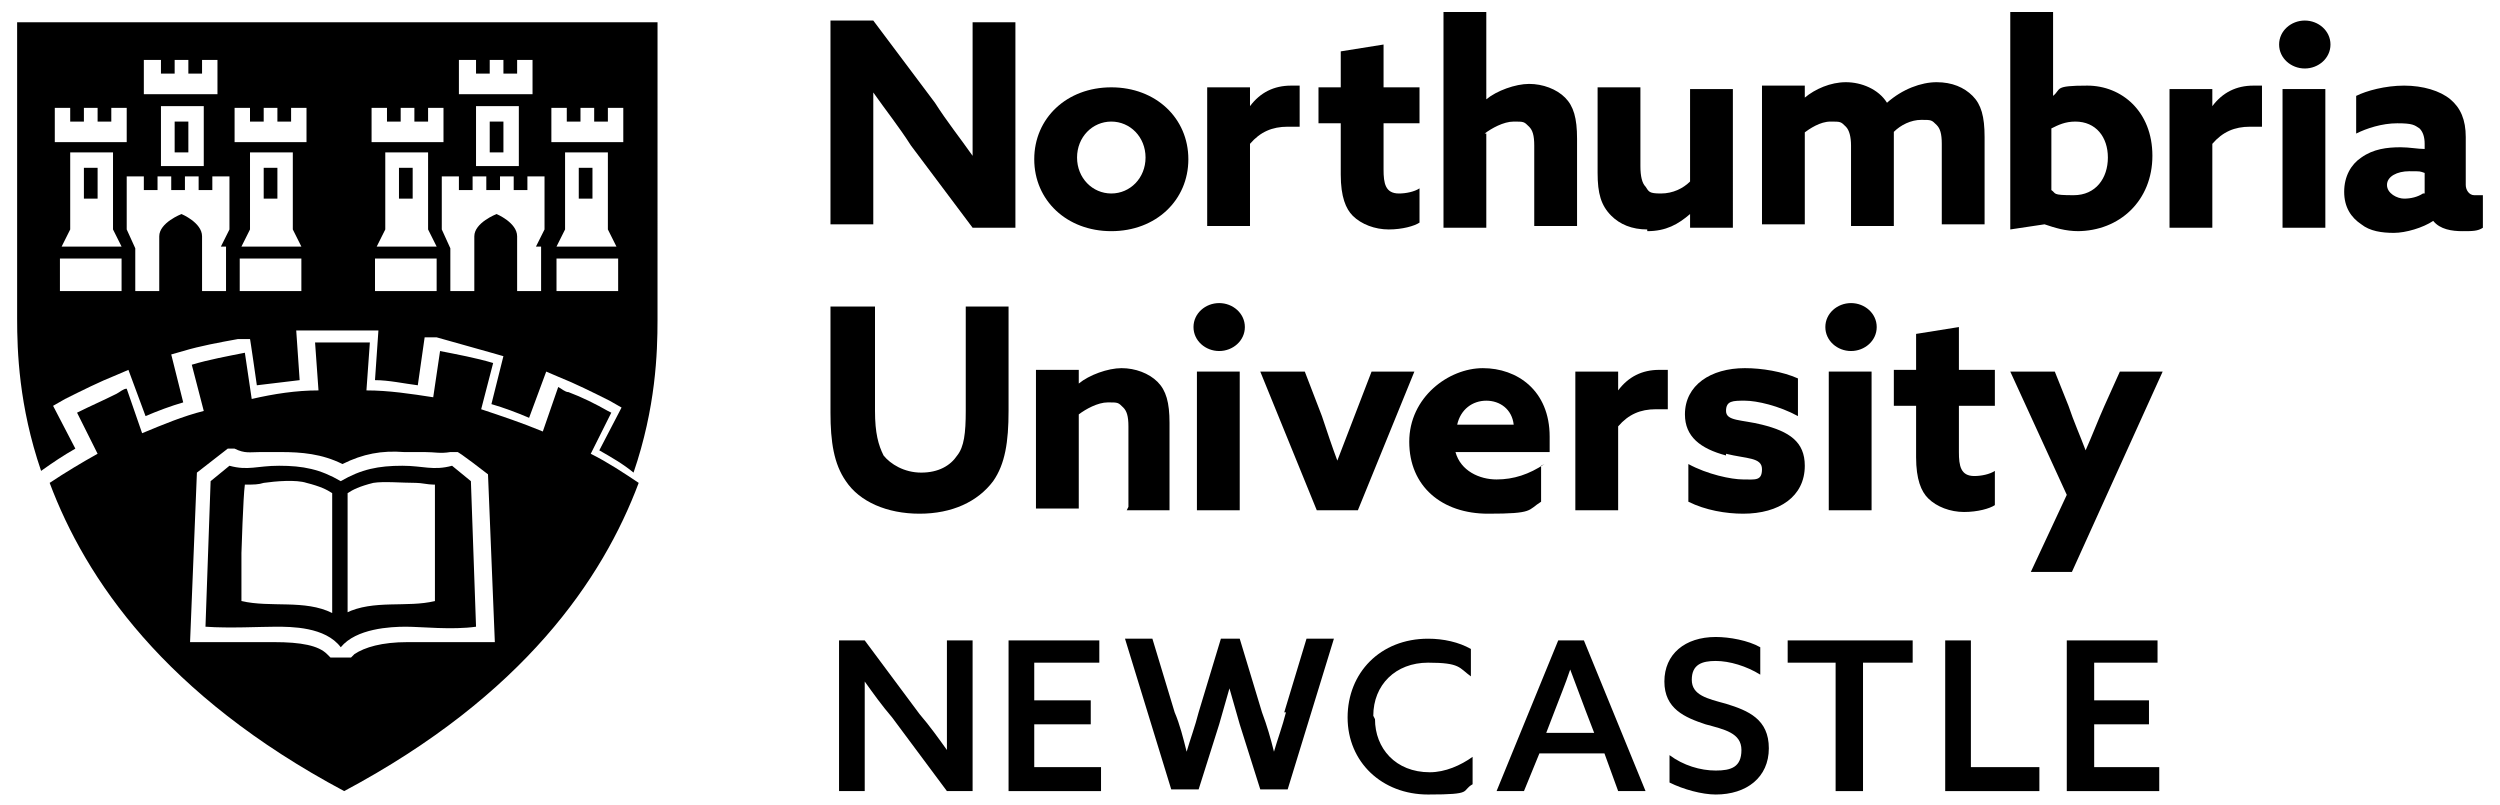
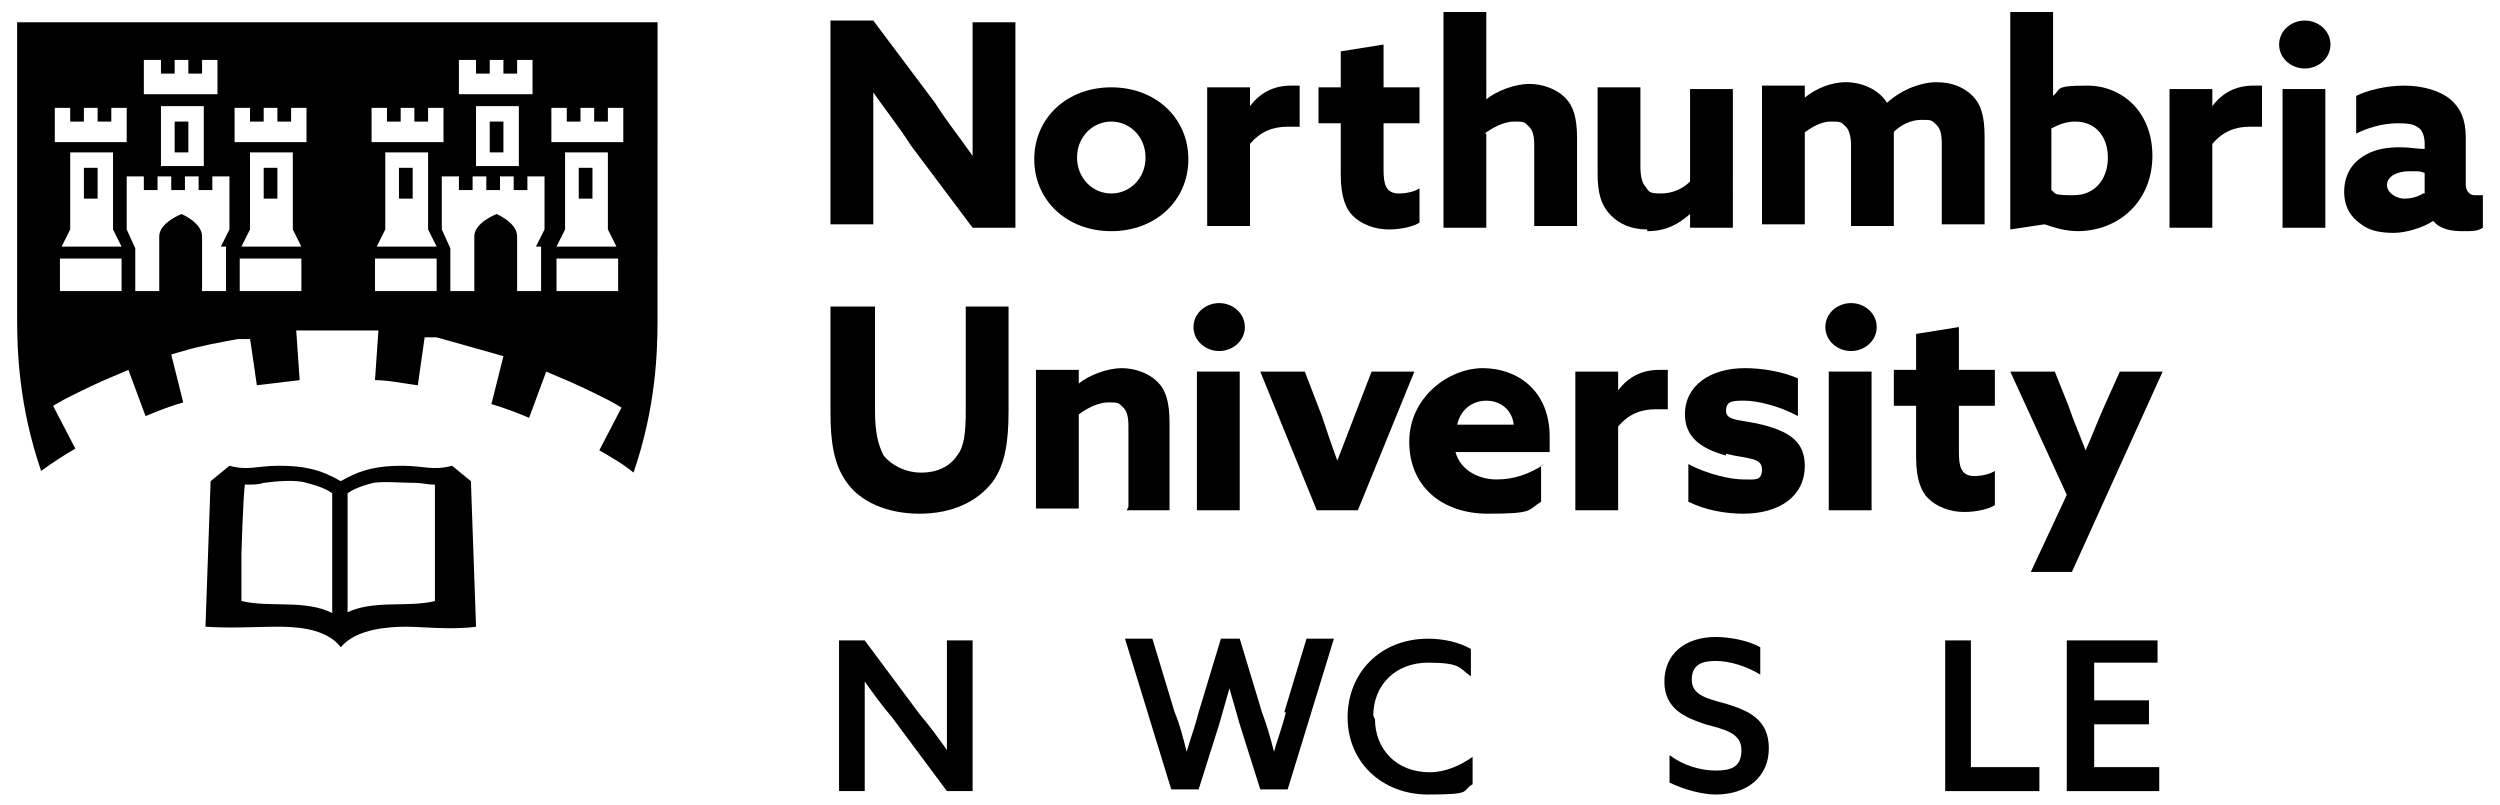
<svg xmlns="http://www.w3.org/2000/svg" id="Layer_1" data-name="Layer 1" viewBox="0 0 146 47">
  <defs>
    <style>      .cls-1 {        fill: #000;        stroke-width: 0px;      }    </style>
  </defs>
  <g id="logo">
    <path class="cls-1" d="M51,8.8c0-1.2,0-2.3,0-3.4h0c.7,1,1.5,2,2.2,3.1l3.6,4.8h2.5V1.3h-2.5v4.4c0,1.2,0,2.3,0,3.4h0c-.7-1-1.5-2-2.2-3.1l-3.6-4.8h-2.5v11.9h2.5v-4.4Z" />
    <path class="cls-1" d="M64.9,13.5c2.6,0,4.5-1.8,4.5-4.2s-1.9-4.2-4.5-4.2-4.5,1.8-4.5,4.2,1.9,4.2,4.5,4.2ZM64.9,7.1c1.1,0,2,.9,2,2.1s-.9,2.1-2,2.1-2-.9-2-2.1.9-2.1,2-2.1Z" />
    <path class="cls-1" d="M73,8.4c.6-.7,1.3-1,2.2-1s.5,0,.7,0v-2.4c-.2,0-.4,0-.5,0-1,0-1.8.4-2.4,1.2h0v-1.1h-2.5v8.1h2.5v-4.9Z" />
    <path class="cls-1" d="M78.3,10.2c0,1.3.3,2,.7,2.4.5.5,1.3.8,2.1.8s1.5-.2,1.8-.4v-2c-.3.2-.8.3-1.2.3-.8,0-.9-.6-.9-1.4v-2.7h2.1v-2.1h-2.1v-2.5l-2.5.4v2.1h-1.3v2.1h1.3v3Z" />
    <path class="cls-1" d="M86.7,7.8c.4-.3,1.1-.7,1.7-.7s.6,0,.9.3c.2.2.3.5.3,1.1v4.7h2.5v-5.1c0-1.2-.2-1.9-.7-2.4-.5-.5-1.3-.8-2.1-.8s-1.9.4-2.5.9h0V.7h-2.5v12.6h2.5v-5.5Z" />
    <path class="cls-1" d="M96.2,13.5c1.1,0,1.8-.4,2.5-1h0v.8h2.5V5.2h-2.5v5.4c-.4.4-1,.7-1.7.7s-.7-.1-.9-.4c-.2-.2-.3-.6-.3-1.2v-4.6h-2.5v5c0,1.2.2,1.9.8,2.5.5.5,1.2.8,2.1.8Z" />
    <path class="cls-1" d="M105.3,7.8c.4-.3,1-.7,1.6-.7s.6,0,.9.3c.2.2.3.6.3,1.1v4.7h2.5v-5.1c0-.1,0-.2,0-.4.4-.4,1-.7,1.6-.7s.6,0,.9.3c.2.2.3.5.3,1.1v4.7h2.5v-5.1c0-1.2-.2-1.9-.7-2.4-.5-.5-1.2-.8-2.1-.8s-2,.4-2.9,1.2c-.5-.8-1.5-1.2-2.4-1.2s-1.8.4-2.4.9h0v-.7h-2.5v8.1h2.5v-5.5Z" />
    <path class="cls-1" d="M121.3,13.5c2.5,0,4.4-1.8,4.4-4.4s-1.8-4.1-3.8-4.1-1.5.2-2,.6h0V.7h-2.5v12.7l2-.3c.6.2,1.2.4,2,.4ZM119.8,7.5c.4-.2.8-.4,1.4-.4,1.2,0,1.9.9,1.9,2.1s-.7,2.2-2,2.2-1-.1-1.3-.3v-3.6Z" />
    <path class="cls-1" d="M129.2,6.3h0v-1.1h-2.5v8.1h2.5v-4.9c.6-.7,1.3-1,2.2-1s.5,0,.7,0v-2.4c-.2,0-.4,0-.5,0-1,0-1.8.4-2.4,1.2Z" />
    <rect class="cls-1" x="133.3" y="5.2" width="2.5" height="8.1" />
    <path class="cls-1" d="M134.6,1.2c-.8,0-1.5.6-1.5,1.4s.7,1.4,1.5,1.4,1.5-.6,1.5-1.4-.7-1.4-1.5-1.4Z" />
    <path class="cls-1" d="M144.5,11.4c-.3,0-.5-.3-.5-.6v-2.8c0-1-.3-1.7-.9-2.2-.6-.5-1.6-.8-2.7-.8s-2.2.3-2.8.6v2.2c.6-.3,1.5-.6,2.4-.6s1,.1,1.3.3c.2.2.3.5.3.9v.3c-.4,0-.9-.1-1.4-.1-.8,0-1.6.1-2.3.6-.6.4-1,1.1-1,2s.4,1.5,1,1.9c.5.4,1.2.5,1.9.5s1.7-.3,2.3-.7h0c.4.5,1.1.6,1.7.6s.9,0,1.2-.2v-1.9c-.1,0-.3,0-.4,0ZM141.5,11.3c-.3.2-.7.3-1.1.3s-1-.3-1-.8.6-.8,1.3-.8.6,0,.9.1v1.2Z" />
    <g>
      <path class="cls-1" d="M58.9,17.9h-2.5v6.1c0,1.3-.1,2.1-.5,2.6-.4.6-1.1,1-2.1,1s-1.8-.5-2.2-1c-.3-.6-.5-1.3-.5-2.6v-6.1h-2.6v6.2c0,1.7.2,3,.9,4,.8,1.2,2.4,1.9,4.3,1.9s3.4-.7,4.3-1.9c.7-1,.9-2.3.9-4.1v-6.2Z" />
      <path class="cls-1" d="M65.8,29.8h2.5v-5.1c0-1.2-.2-1.9-.7-2.4-.5-.5-1.3-.8-2.1-.8s-1.9.4-2.5.9h0v-.8h-2.5v8.1h2.5v-5.5c.4-.3,1.1-.7,1.7-.7s.6,0,.9.3c.2.2.3.5.3,1.1v4.7Z" />
      <rect class="cls-1" x="69.9" y="21.7" width="2.5" height="8.1" />
      <path class="cls-1" d="M71.2,20.5c.8,0,1.5-.6,1.5-1.4s-.7-1.4-1.5-1.4-1.5.6-1.5,1.4.7,1.4,1.5,1.4Z" />
      <path class="cls-1" d="M79.3,29.8l3.3-8.1h-2.5l-1,2.6c-.3.8-.7,1.8-1,2.6h0c-.3-.8-.6-1.7-.9-2.6l-1-2.6h-2.6l3.3,8.1h2.4Z" />
      <path class="cls-1" d="M90.2,27.1c-.9.6-1.8.9-2.8.9s-2.1-.5-2.4-1.6h5.5c0-.2,0-.6,0-.9,0-2.7-1.9-4-3.9-4s-4.3,1.7-4.3,4.3,1.9,4.2,4.6,4.2,2.3-.2,3.1-.7v-2.1ZM86.8,23.4c.8,0,1.5.5,1.6,1.4h-3.3c.2-.9.9-1.4,1.7-1.4Z" />
      <path class="cls-1" d="M97.4,21.6c-.2,0-.4,0-.5,0-1,0-1.8.4-2.4,1.2h0v-1.1h-2.5v8.1h2.5v-4.9c.6-.7,1.3-1,2.2-1s.5,0,.7,0v-2.4Z" />
      <path class="cls-1" d="M100.8,26.5c1.2.3,2.1.2,2.1.9s-.4.6-1.1.6-2.1-.3-3.2-.9v2.2c1,.5,2.2.7,3.2.7,2.1,0,3.6-1,3.6-2.8,0-1.4-.9-2-2.5-2.4-1.2-.3-2.1-.2-2.1-.8s.4-.6,1.1-.6,2,.3,3.1.9v-2.2c-.9-.4-2.1-.6-3.1-.6-2,0-3.5,1-3.5,2.7,0,1.3.9,2,2.4,2.4Z" />
      <rect class="cls-1" x="106.8" y="21.7" width="2.5" height="8.1" />
-       <path class="cls-1" d="M108.1,20.5c.8,0,1.5-.6,1.5-1.4s-.7-1.4-1.5-1.4-1.5.6-1.5,1.4.7,1.4,1.5,1.4Z" />
+       <path class="cls-1" d="M108.1,20.5c.8,0,1.5-.6,1.5-1.4s-.7-1.4-1.5-1.4-1.5.6-1.5,1.4.7,1.4,1.5,1.4" />
      <path class="cls-1" d="M116.5,29.5v-2c-.3.2-.8.3-1.2.3-.8,0-.9-.6-.9-1.4v-2.7h2.1v-2.1h-2.1v-2.5l-2.5.4v2.1h-1.3v2.1h1.3v3c0,1.3.3,2,.7,2.4.5.5,1.3.8,2.1.8s1.5-.2,1.8-.4Z" />
      <path class="cls-1" d="M118.4,33.4h2.6l5.3-11.7h-2.5l-.9,2c-.4.9-.7,1.7-1.1,2.6h0c-.3-.8-.7-1.7-1-2.6l-.8-2h-2.6l3.3,7.2-2.1,4.5Z" />
      <path class="cls-1" d="M55.3,41.1c0,.9,0,1.8,0,2.7h0c-.5-.7-1-1.4-1.6-2.1l-3.2-4.3h-1.5v8.8h1.5v-3.7c0-.9,0-1.8,0-2.7h0c.5.7,1,1.4,1.6,2.1l3.2,4.3h1.5v-8.8h-1.5v3.7Z" />
-       <polygon class="cls-1" points="60.4 42.3 63.7 42.3 63.7 40.9 60.4 40.9 60.4 38.7 64.2 38.7 64.2 37.4 58.9 37.4 58.9 46.2 64.3 46.2 64.3 44.8 60.4 44.8 60.4 42.3" />
      <path class="cls-1" d="M75.1,41.6c-.2.8-.5,1.6-.7,2.3h0c-.2-.8-.4-1.5-.7-2.3l-1.3-4.3h-1.1l-1.3,4.3c-.2.8-.5,1.6-.7,2.3h0c-.2-.8-.4-1.6-.7-2.3l-1.3-4.3h-1.6l2.7,8.8h1.6l1.2-3.8c.2-.7.4-1.4.6-2.1h0c.2.7.4,1.4.6,2.1l1.2,3.8h1.6l2.7-8.8h-1.6l-1.3,4.3Z" />
      <path class="cls-1" d="M80.2,41.8c0-1.8,1.3-3.1,3.2-3.1s1.8.3,2.5.8v-1.6c-.7-.4-1.6-.6-2.5-.6-2.8,0-4.7,2-4.7,4.6s2,4.5,4.7,4.5,1.9-.2,2.6-.6v-1.6c-.7.5-1.6.9-2.5.9-2,0-3.2-1.4-3.2-3.1Z" />
-       <path class="cls-1" d="M91,37.4l-3.6,8.8h1.6l.9-2.2h3.8l.8,2.2h1.6l-3.6-8.8h-1.5ZM93.1,42.8h-2.8l.5-1.3c.3-.8.6-1.5.9-2.4h0c.3.8.6,1.6.9,2.4l.5,1.3Z" />
      <path class="cls-1" d="M100.8,41.1c-1.1-.3-2-.5-2-1.4s.6-1.1,1.4-1.1,1.8.3,2.6.8v-1.6c-.7-.4-1.8-.6-2.6-.6-1.8,0-3,1-3,2.6s1.2,2.1,2.4,2.5c1.1.3,2.1.5,2.1,1.5s-.6,1.2-1.5,1.2-1.9-.3-2.7-.9v1.6c.8.4,1.9.7,2.7.7,1.8,0,3.1-1,3.1-2.7s-1.2-2.2-2.5-2.6Z" />
-       <polygon class="cls-1" points="104.4 38.7 107.2 38.7 107.2 46.2 108.8 46.2 108.8 38.7 111.7 38.7 111.7 37.4 104.4 37.4 104.4 38.7" />
      <polygon class="cls-1" points="115.1 37.4 113.6 37.4 113.6 46.2 119.1 46.2 119.1 44.8 115.1 44.8 115.1 37.4" />
      <polygon class="cls-1" points="122.3 42.3 125.5 42.3 125.5 40.9 122.3 40.9 122.3 38.7 126 38.7 126 37.4 120.7 37.4 120.7 46.2 126.1 46.2 126.1 44.8 122.3 44.8 122.3 42.3" />
    </g>
    <g>
      <polygon class="cls-1" points="19.8 46.2 19.8 46.2 19.8 46.2 19.8 46.2" />
      <rect class="cls-1" x="10.2" y="7.1" width=".8" height="1.8" />
      <rect class="cls-1" x="4.9" y="9.8" width=".8" height="1.8" />
      <rect class="cls-1" x="28.6" y="7.1" width=".8" height="1.8" />
      <rect class="cls-1" x="15.4" y="9.8" width=".8" height="1.8" />
      <rect class="cls-1" x="23.3" y="9.8" width=".8" height="1.8" />
      <rect class="cls-1" x="33.8" y="9.8" width=".8" height="1.8" />
      <path class="cls-1" d="M1,1.3v17.3c0,1.9.1,5.1,1.4,8.9.7-.5,1.3-.9,2-1.3l-1.3-2.5.7-.4h0c1-.5,2-1,3-1.4h0s.7-.3.7-.3l1,2.7c.7-.3,1.5-.6,2.2-.8l-.7-2.8.7-.2c1-.3,2.1-.5,3.2-.7h.7c0-.1.4,2.7.4,2.7.8-.1,1.7-.2,2.5-.3l-.2-2.9h.7c.6,0,1.1,0,1.7,0h0s0,0,0,0,0,0,0,0h0c.6,0,1.1,0,1.7,0h.7s-.2,2.9-.2,2.9c.8,0,1.7.2,2.5.3l.4-2.8h.7c1.1.3,2.1.6,3.2.9l.7.2-.7,2.8c.7.2,1.5.5,2.2.8l1-2.7.7.3c1,.4,2,.9,3,1.4l.7.4-1.3,2.5c.7.4,1.4.8,2,1.3,1.3-3.8,1.4-7,1.4-8.9V1.3H1ZM8.5,3.5h.9v.8h.8v-.8h.8v.8h.8v-.8h.9v2h-4.3v-2ZM11.9,6.2v3.5h-2.5v-3.5h2.5ZM7.1,17h-3.6v-1.9h3.6v1.9ZM7.1,14.4h-3.5l.5-1v-4.5h2.5v4.5l.5,1ZM7.5,8.3H3.2v-2h.9v.8h.8v-.8h.8v.8h.8v-.8h.9v2ZM13.2,14.4v2.6h-1.4v-3.2c0-.8-1.2-1.3-1.2-1.3,0,0-1.3.5-1.3,1.3v3.2h-1.4v-2.5h0s-.5-1.1-.5-1.1h0v-3.1h1v.8h.8v-.8h.8v.8h.8v-.8h.8v.8h.8v-.8h1v3.1h0l-.5,1ZM17.6,17h-3.6v-1.9h3.6v1.9ZM17.6,14.4h-3.5l.5-1v-4.5h2.5v4.5l.5,1ZM13.7,8.3v-2h.9v.8h.8v-.8h.8v.8h.8v-.8h.9v2s-4.3,0-4.3,0ZM26.9,3.5h.9v.8h.8v-.8h.8v.8h.8v-.8h.9v2h-4.3v-2ZM30.3,6.2v3.5h-2.5v-3.5h2.5ZM25.5,17h-3.6v-1.9h3.6v1.9ZM25.5,14.4h-3.5l.5-1v-4.5h2.5v4.5l.5,1ZM25.9,8.3h-4.2v-2h.9v.8h.8v-.8h.8v.8h.8v-.8h.9v2ZM31.6,14.4v2.6h-1.4v-3.2c0-.8-1.2-1.3-1.2-1.3,0,0-1.3.5-1.3,1.3v3.2h-1.4v-2.5h0s-.5-1.1-.5-1.1h0v-3.1h1v.8h.8v-.8h.8v.8h.8v-.8h.8v.8h.8v-.8h1v3.1h0l-.5,1ZM36.1,17h-3.6v-1.9h3.6v1.9ZM36,14.4h-3.5l.5-1v-4.5h2.5v4.5l.5,1ZM32.2,8.3v-2h.9v.8h.8v-.8h.8v.8h.8v-.8h.9v2s-4.3,0-4.3,0Z" />
      <path class="cls-1" d="M26.4,27.2c-1.1.3-1.7,0-2.9,0-1.4,0-2.4.2-3.6.9h0c-1.2-.7-2.2-.9-3.6-.9-1.3,0-1.8.3-2.9,0l-1.1.9-.3,8.5c1.4.1,3.2,0,4.1,0,.9,0,2.9,0,3.8,1.2h0c.9-1.1,2.9-1.2,3.8-1.2.9,0,2.7.2,4.1,0l-.3-8.5-1.1-.9ZM19.4,35.8c-1.6-.8-3.6-.3-5.3-.7v-2.8c0,0,.1-3.3.2-4,0,0,0,0,.1,0,.4,0,.7,0,1-.1.7-.1,1.9-.2,2.5,0,.8.2,1.2.4,1.5.6v7ZM20.3,35.8v-7c.3-.2.7-.4,1.5-.6.6-.1,1.7,0,2.5,0,.3,0,.7.1,1,.1,0,0,0,0,.1,0,0,.7,0,4,0,4v2.8c-1.6.4-3.6-.1-5.2.7Z" />
-       <path class="cls-1" d="M35.5,24c-.7-.4-1.5-.8-2.3-1.1-.2,0-.4-.2-.6-.3l-.9,2.6c-1.2-.5-2.4-.9-3.6-1.3l.7-2.7c-1-.3-2.1-.5-3.1-.7l-.4,2.7c-1.3-.2-2.6-.4-3.9-.4l.2-2.8c-.5,0-1.1,0-1.6,0-.5,0-1.1,0-1.6,0l.2,2.8c-1.3,0-2.6.2-3.9.5l-.4-2.7c-1,.2-2.1.4-3.1.7l.7,2.7c-1.2.3-2.4.8-3.6,1.3l-.9-2.6c-.2,0-.4.2-.6.3-.8.4-1.5.7-2.3,1.1l1.2,2.4c-.9.5-1.9,1.1-2.8,1.7,2.1,5.6,6.7,12.4,17.2,18,10.5-5.6,15.1-12.4,17.2-18-.9-.6-1.8-1.2-2.8-1.7l1.2-2.4ZM27.9,37.5c-1,0-2.1,0-3,0-.4,0-.8,0-1.1,0-1.5,0-2.5.3-3.1.7,0,0-.1.1-.2.2h-1.2c0,0-.1-.1-.2-.2-.5-.5-1.5-.7-3.1-.7-.3,0-.7,0-1.1,0-.9,0-2,0-3,0h-.8c0,0,.4-9.9.4-9.9l1.8-1.4h.4c.6.3.9.2,1.5.2.3,0,.7,0,1.2,0,1.2,0,2.4.1,3.6.7h0s0,0,0,0c0,0,0,0,0,0,1.2-.6,2.3-.8,3.6-.7.5,0,.9,0,1.2,0,.6,0,.9.1,1.5,0h.4c0-.1,1.8,1.3,1.8,1.3l.4,9.8h-.8Z" />
    </g>
  </g>
</svg>